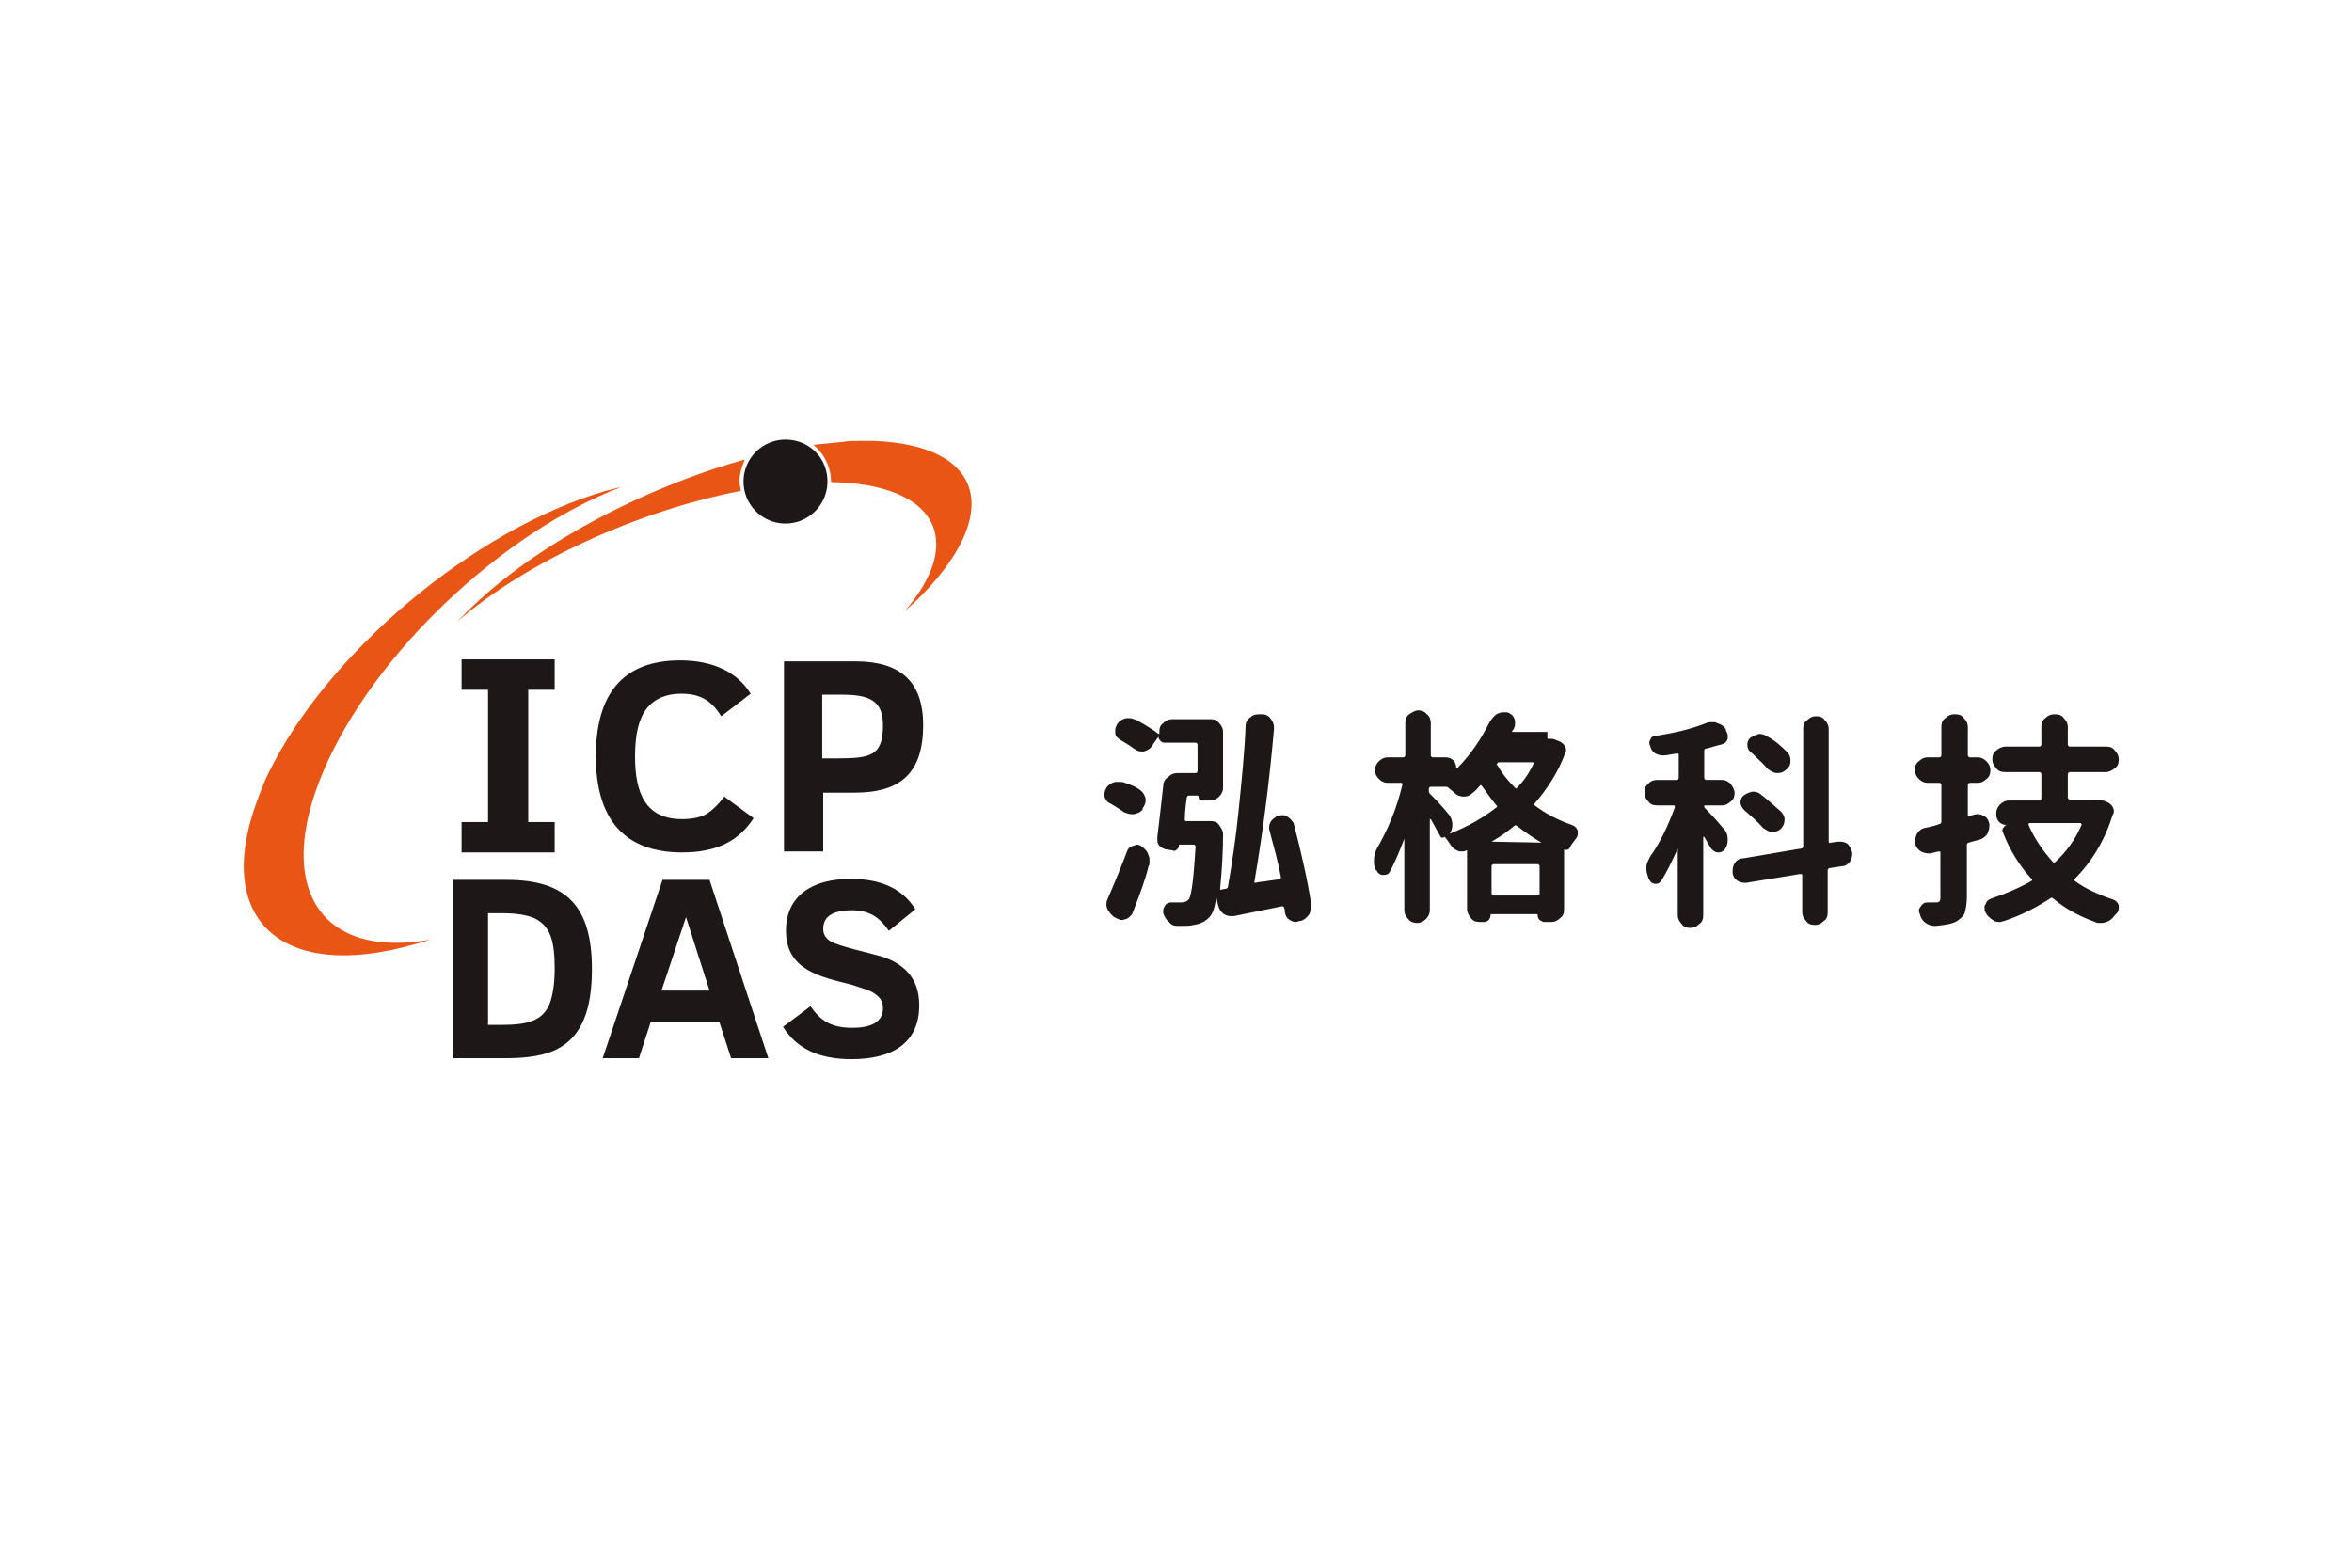
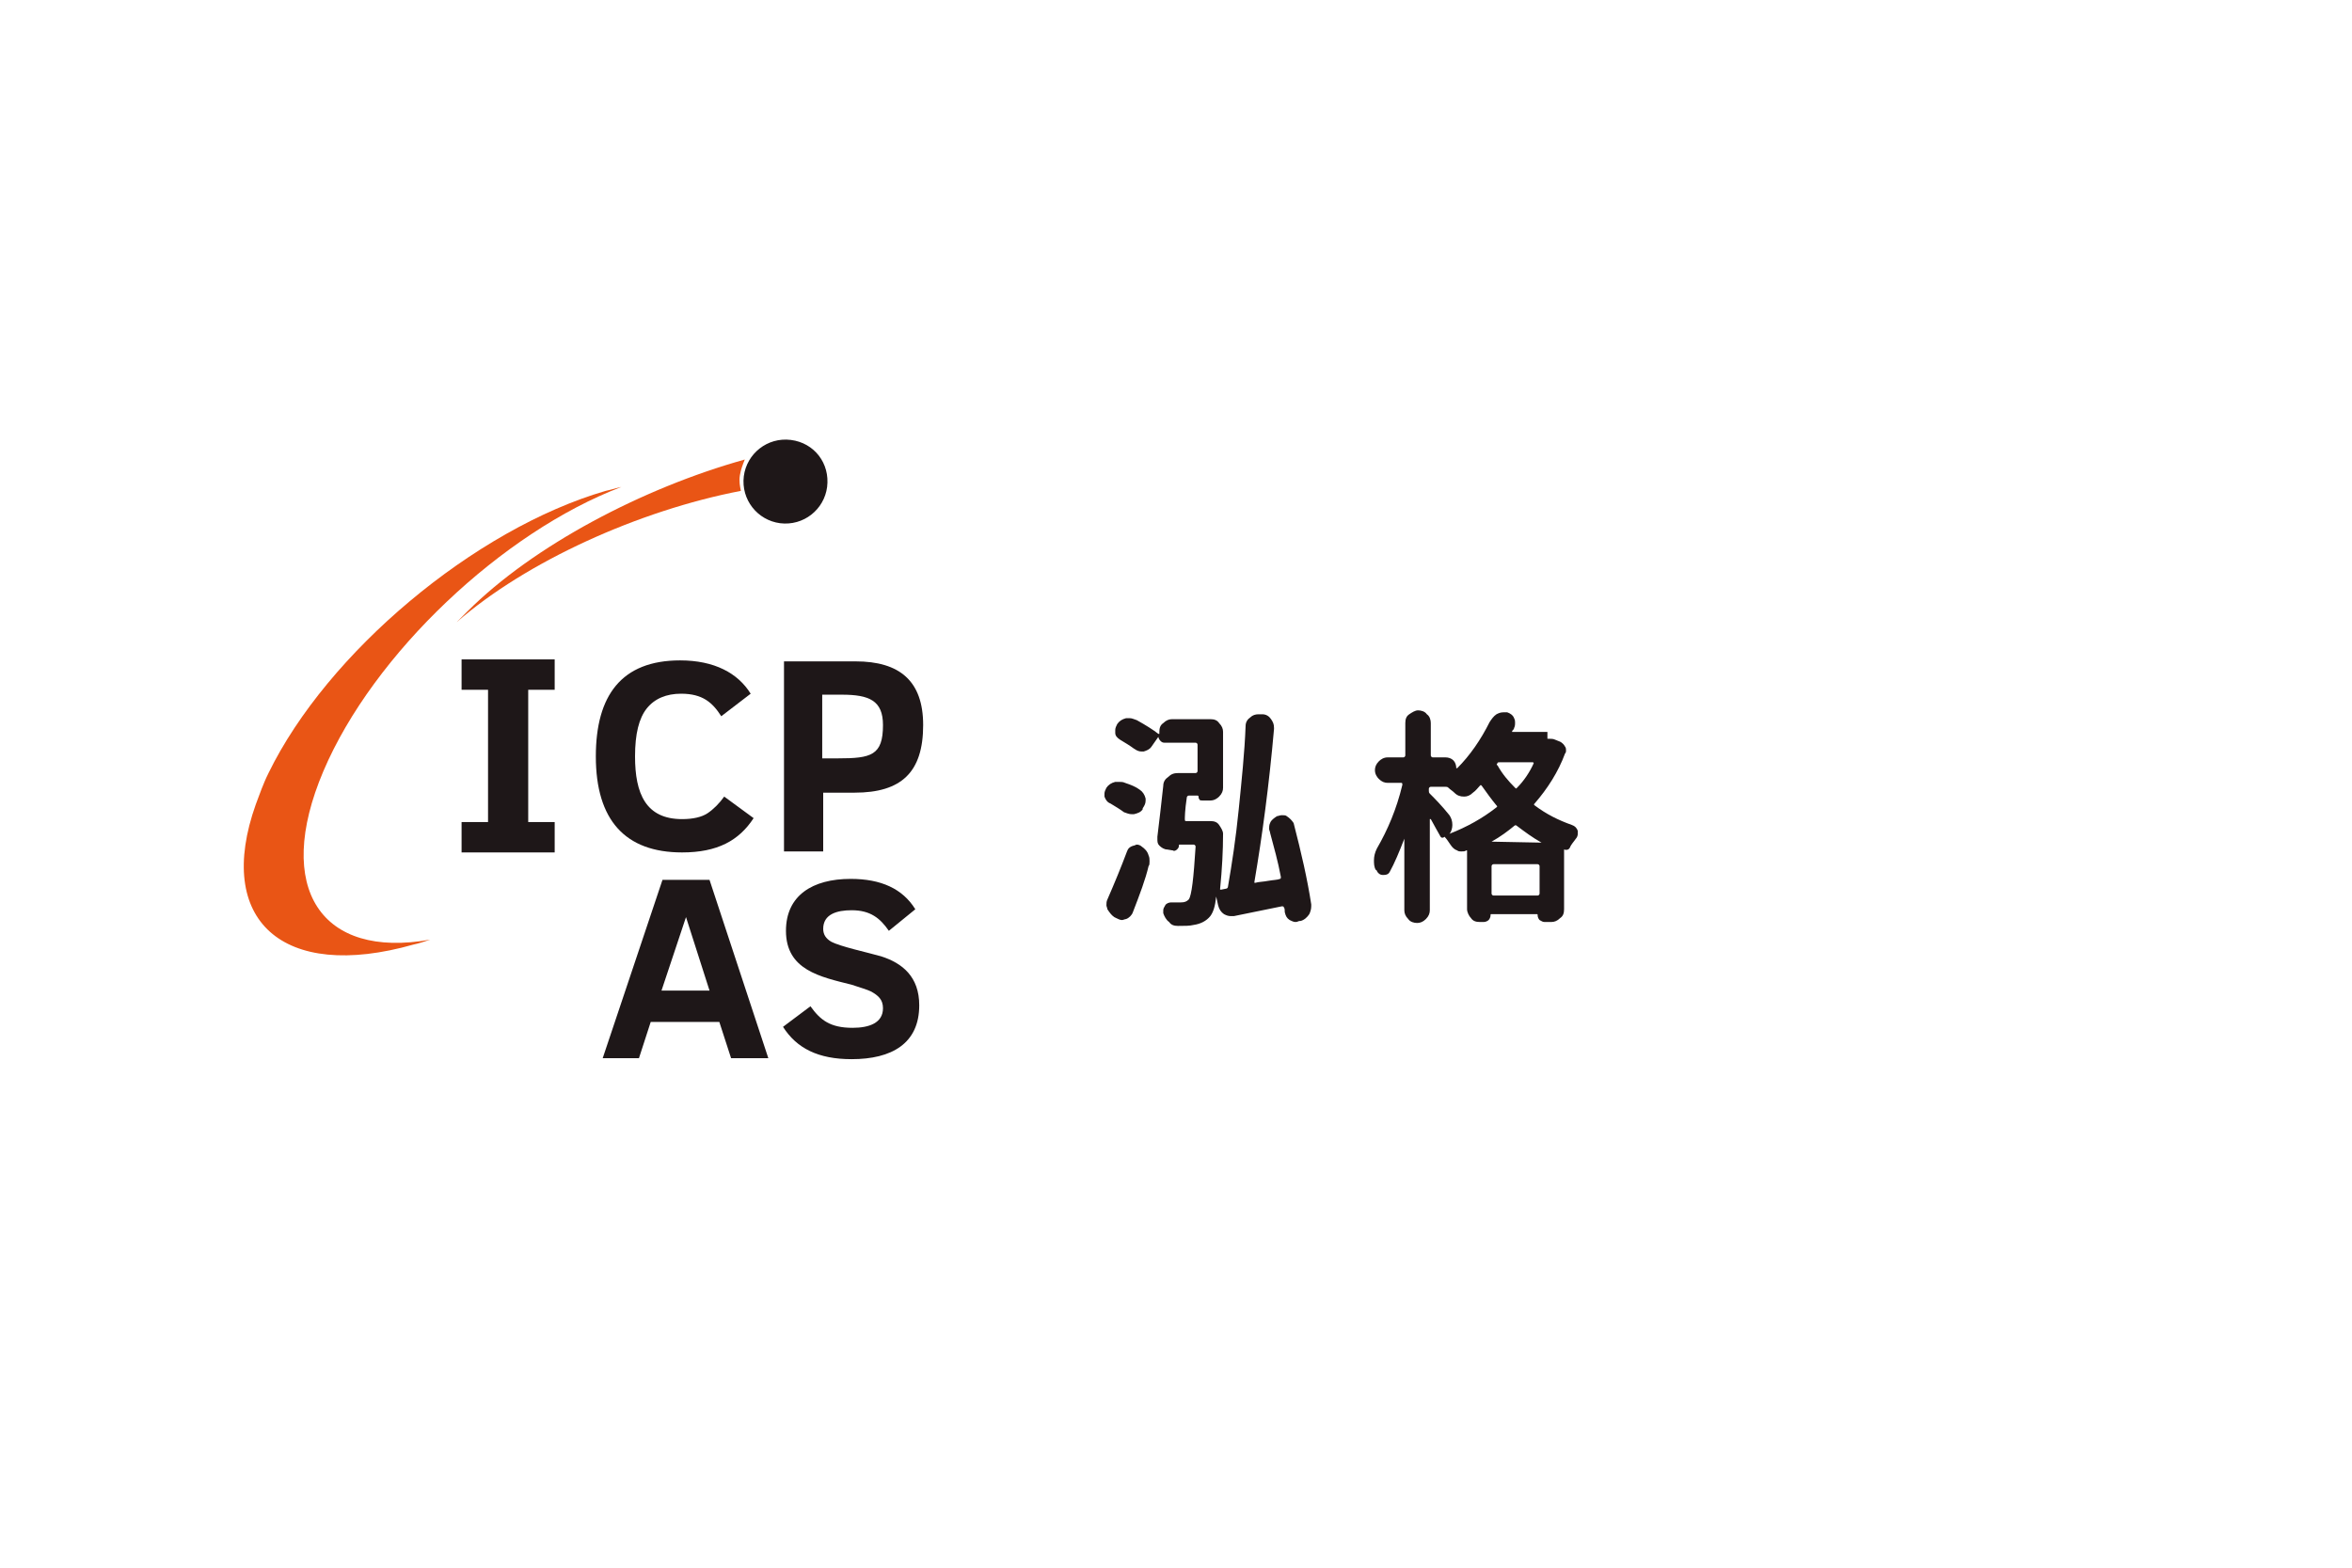
<svg xmlns="http://www.w3.org/2000/svg" version="1.1" id="圖層_1" x="0px" y="0px" viewBox="0 0 240 160" style="enable-background:new 0 0 240 160;" xml:space="preserve">
  <style type="text/css">
	.st0{fill:#1E1718;}
	.st1{fill-rule:evenodd;clip-rule:evenodd;fill:#E95515;}
	.st2{fill:#E95515;}
</style>
  <g>
    <g>
      <g>
        <path class="st0" d="M116.3,80.6c0.3,0.2,0.5,0.5,0.6,0.9c0,0.1,0,0.1,0,0.2c0,0.3-0.1,0.5-0.3,0.8l0,0.1     c-0.2,0.3-0.5,0.4-0.9,0.5c-0.1,0-0.1,0-0.2,0c-0.3,0-0.5-0.1-0.8-0.2c-0.4-0.3-0.9-0.6-1.4-0.9c-0.3-0.1-0.5-0.4-0.6-0.7     c0-0.1,0-0.2,0-0.3c0-0.2,0.1-0.4,0.2-0.6c0.2-0.3,0.5-0.5,0.9-0.6c0.1,0,0.3,0,0.4,0c0.2,0,0.4,0,0.6,0.1     C115.4,80.1,115.9,80.3,116.3,80.6z M115.6,93.1c-0.1,0.3-0.4,0.6-0.7,0.7c-0.1,0-0.3,0.1-0.4,0.1c-0.2,0-0.4-0.1-0.6-0.2     l-0.2-0.1c-0.3-0.2-0.5-0.5-0.7-0.8c0-0.1-0.1-0.3-0.1-0.4c0-0.2,0-0.4,0.1-0.6c0.7-1.6,1.4-3.3,2-4.9c0.1-0.3,0.3-0.5,0.7-0.6     c0.1,0,0.2-0.1,0.3-0.1c0.2,0,0.4,0.1,0.5,0.2c0.3,0.2,0.6,0.5,0.7,0.9c0.1,0.2,0.1,0.4,0.1,0.6c0,0.2,0,0.4-0.1,0.5     C116.9,89.7,116.3,91.3,115.6,93.1z M133.8,92.3c0,0.1,0,0.2,0,0.2c0,0.3-0.1,0.6-0.2,0.8c-0.2,0.3-0.5,0.6-0.9,0.7l-0.1,0     c-0.1,0-0.2,0.1-0.4,0.1c-0.2,0-0.4-0.1-0.6-0.2c-0.3-0.2-0.4-0.4-0.5-0.8c0-0.2,0-0.4-0.1-0.5c0-0.1-0.1-0.1-0.2-0.1     c-1.9,0.4-3.5,0.7-4.9,1c-0.1,0-0.2,0-0.3,0c-0.3,0-0.5-0.1-0.7-0.2c-0.3-0.2-0.5-0.5-0.6-0.9l-0.2-0.9c0,0,0,0,0,0c0,0,0,0,0,0     c-0.1,1-0.3,1.6-0.6,2c-0.4,0.5-1,0.8-1.7,0.9c-0.4,0.1-0.9,0.1-1.6,0.1c-0.4,0-0.7-0.1-0.9-0.4c-0.3-0.2-0.5-0.6-0.6-0.9     c0-0.1,0-0.2,0-0.3c0-0.2,0.1-0.3,0.2-0.5c0.1-0.2,0.4-0.3,0.6-0.3c0,0,0,0,0,0c0.3,0,0.6,0,1,0c0.4,0,0.6-0.1,0.8-0.3     c0.3-0.4,0.5-2.2,0.7-5.4c0-0.1-0.1-0.2-0.2-0.2h-1.4c-0.1,0-0.1,0-0.1,0.1c0,0.2-0.1,0.3-0.2,0.4c-0.1,0.1-0.3,0.2-0.4,0.1     l-0.6-0.1c-0.3,0-0.6-0.2-0.8-0.4c-0.2-0.2-0.2-0.4-0.2-0.7c0-0.1,0-0.1,0-0.2c0.2-1.6,0.4-3.4,0.6-5.2c0-0.4,0.2-0.7,0.5-0.9     c0.3-0.3,0.6-0.4,1-0.4h1.8c0.1,0,0.2-0.1,0.2-0.2v-2.7c0-0.1-0.1-0.2-0.2-0.2h-3.2c-0.2,0-0.3-0.1-0.4-0.2     c-0.1-0.1-0.2-0.3-0.2-0.4c0,0,0,0,0,0l-0.7,1c-0.2,0.3-0.5,0.4-0.8,0.5c-0.1,0-0.1,0-0.2,0c-0.3,0-0.5-0.1-0.8-0.3     c-0.4-0.3-0.9-0.6-1.4-0.9c-0.3-0.2-0.5-0.4-0.5-0.7c0-0.1,0-0.2,0-0.3c0-0.2,0.1-0.4,0.2-0.6c0.2-0.3,0.5-0.5,0.9-0.6     c0.1,0,0.3,0,0.4,0c0.2,0,0.4,0.1,0.7,0.2c0.9,0.5,1.7,1,2.2,1.4c0,0,0.1,0,0.1,0c0,0,0,0,0-0.1v-0.1c0-0.4,0.1-0.7,0.4-0.9     c0.3-0.3,0.6-0.4,0.9-0.4h3.9c0.4,0,0.7,0.1,0.9,0.4c0.3,0.3,0.4,0.6,0.4,0.9v5.7c0,0.3-0.1,0.6-0.4,0.9     c-0.2,0.2-0.5,0.4-0.9,0.4h-0.8c-0.1,0-0.3,0-0.3-0.1c-0.1-0.1-0.1-0.2-0.1-0.3c0,0,0-0.1-0.1-0.1h-0.9c-0.1,0-0.2,0.1-0.2,0.2     c-0.2,1.3-0.2,2.1-0.2,2.2c0,0.1,0,0.2,0.1,0.2h2.5c0.4,0,0.7,0.1,0.9,0.4c0.2,0.3,0.4,0.6,0.4,0.9c0,1.7-0.1,3.6-0.3,5.6     c0,0,0,0.1,0,0.1c0,0,0.1,0,0.1,0l0.5-0.1c0.1,0,0.2-0.1,0.2-0.2c0.4-2.3,0.8-4.9,1.1-7.9c0.3-3,0.6-5.8,0.7-8.5     c0-0.4,0.2-0.7,0.5-0.9c0.2-0.2,0.5-0.3,0.8-0.3c0.1,0,0.1,0,0.2,0l0.2,0c0.4,0,0.7,0.2,0.9,0.5c0.2,0.3,0.3,0.5,0.3,0.9     c0,0,0,0.1,0,0.1c-0.5,5.7-1.2,10.9-2,15.6c0,0,0,0.1,0,0.1c0,0,0.1,0,0.1,0c0.3-0.1,0.8-0.1,1.3-0.2c0.6-0.1,1-0.1,1.2-0.2     c0.1,0,0.1-0.1,0.1-0.2c-0.3-1.6-0.7-3-1.1-4.5c0-0.1-0.1-0.3-0.1-0.4c0-0.2,0-0.4,0.1-0.6c0.1-0.3,0.4-0.5,0.7-0.7     c0.1,0,0.3-0.1,0.5-0.1c0.2,0,0.4,0,0.5,0.1c0.3,0.2,0.5,0.4,0.7,0.7C132.8,87.1,133.4,89.7,133.8,92.3z" />
        <path class="st0" d="M157.9,75.4c0.1,0,0.2,0,0.2,0c0.2,0,0.4,0,0.6,0.1l0.5,0.2c0.2,0.1,0.4,0.3,0.5,0.5     c0.1,0.1,0.1,0.3,0.1,0.4c0,0.1,0,0.2-0.1,0.3c-0.7,1.9-1.8,3.6-3.1,5.1c-0.1,0.1-0.1,0.1,0,0.2c1.2,0.9,2.4,1.5,3.8,2     c0.3,0.1,0.5,0.3,0.6,0.6c0,0.1,0,0.2,0,0.3c0,0.2-0.1,0.4-0.2,0.5c-0.2,0.3-0.5,0.6-0.6,0.9c-0.1,0.2-0.3,0.3-0.6,0.2     c0,0,0,0,0,0v6.1c0,0.4-0.1,0.7-0.4,0.9c-0.3,0.3-0.6,0.4-0.9,0.4h-0.7c-0.2,0-0.3-0.1-0.5-0.2c-0.1-0.1-0.2-0.3-0.2-0.5     c0-0.1,0-0.1-0.1-0.1h-4.6c-0.1,0-0.1,0-0.1,0.1c0,0.2-0.1,0.4-0.2,0.5c-0.1,0.1-0.3,0.2-0.5,0.2H151c-0.4,0-0.7-0.1-0.9-0.4     c-0.2-0.2-0.4-0.6-0.4-0.9v-5.9c0,0,0-0.1,0-0.1c0,0-0.1,0-0.1,0c-0.1,0.1-0.3,0.1-0.5,0.1c-0.1,0-0.3,0-0.4-0.1     c-0.3-0.1-0.5-0.3-0.7-0.6c-0.2-0.3-0.4-0.6-0.6-0.8c0,0,0,0,0,0c0,0,0,0,0,0c0,0-0.1,0.1-0.2,0.1c-0.1,0-0.1,0-0.2-0.1     c-0.3-0.5-0.6-1.1-1-1.8c0,0,0,0-0.1,0c0,0,0,0,0,0.1v9.2c0,0.3-0.1,0.6-0.4,0.9c-0.3,0.3-0.6,0.4-0.9,0.4s-0.7-0.1-0.9-0.4     c-0.3-0.3-0.4-0.6-0.4-0.9v-7.3c0,0,0,0,0,0c0,0,0,0,0,0c-0.5,1.3-1,2.5-1.5,3.4c-0.1,0.2-0.3,0.3-0.6,0.3c0,0-0.1,0-0.1,0     c-0.3,0-0.5-0.2-0.6-0.4c0,0,0-0.1-0.1-0.1c-0.2-0.3-0.2-0.7-0.2-1c0-0.4,0.1-0.8,0.3-1.2c1.1-1.9,2-4,2.6-6.5     c0-0.1,0-0.2-0.1-0.2h-1.4c-0.3,0-0.6-0.1-0.9-0.4c-0.2-0.2-0.4-0.5-0.4-0.9c0-0.3,0.1-0.6,0.4-0.9c0.2-0.2,0.5-0.4,0.9-0.4h1.6     c0.1,0,0.2-0.1,0.2-0.2v-3.3c0-0.4,0.1-0.7,0.4-0.9c0.3-0.2,0.6-0.4,0.9-0.4s0.7,0.1,0.9,0.4c0.3,0.2,0.4,0.6,0.4,0.9v3.3     c0,0.1,0.1,0.2,0.2,0.2h1.3c0.3,0,0.6,0.1,0.8,0.3c0.2,0.2,0.3,0.5,0.3,0.8c0,0,0,0,0,0c0,0,0,0,0.1,0c1.3-1.3,2.4-2.9,3.3-4.7     c0.2-0.3,0.4-0.6,0.7-0.8c0.2-0.1,0.4-0.2,0.7-0.2c0.1,0,0.3,0,0.4,0l0,0c0.3,0.1,0.6,0.3,0.7,0.6c0.1,0.2,0.1,0.3,0.1,0.5     c0,0.1,0,0.3-0.1,0.5c0,0.1-0.1,0.2-0.2,0.3c0,0,0,0.1,0,0.1c0,0,0,0,0.1,0h3.5C157.9,75.4,157.9,75.4,157.9,75.4z M147.9,83.2     c0.2,0.3,0.3,0.6,0.3,1c0,0.3-0.1,0.7-0.3,0.9c0,0,0,0,0,0c0,0,0,0,0,0c1.8-0.7,3.4-1.6,4.8-2.7c0.1-0.1,0.1-0.1,0-0.2     c-0.5-0.6-1-1.3-1.5-2c-0.1-0.1-0.1-0.1-0.2,0c-0.2,0.2-0.4,0.5-0.7,0.7c-0.3,0.3-0.6,0.4-0.9,0.4h0c-0.4,0-0.7-0.1-1-0.4     c-0.2-0.2-0.4-0.3-0.6-0.5c-0.1-0.1-0.2-0.1-0.3-0.1H146c-0.1,0-0.2,0.1-0.2,0.2v0.2c0,0.1,0,0.2,0.1,0.3     C146.4,81.5,147.1,82.2,147.9,83.2z M152.2,85.9C152.2,85.9,152.2,85.9,152.2,85.9C152.2,85.9,152.2,85.9,152.2,85.9l5.1,0.1     c0,0,0,0,0,0c0,0,0,0,0,0c-0.9-0.5-1.7-1.1-2.5-1.7c-0.1-0.1-0.2-0.1-0.3,0C153.9,84.8,153.1,85.4,152.2,85.9z M152.2,91.2     c0,0.1,0.1,0.2,0.2,0.2h4.5c0.1,0,0.2-0.1,0.2-0.2v-2.8c0-0.1-0.1-0.2-0.2-0.2h-4.5c-0.1,0-0.2,0.1-0.2,0.2V91.2z M156.5,77.9     C156.5,77.9,156.5,77.9,156.5,77.9c0-0.1-0.1-0.1-0.1-0.1H153c-0.1,0-0.2,0-0.2,0.1c-0.1,0.1-0.1,0.2,0,0.2     c0.5,0.9,1.1,1.6,1.8,2.3c0.1,0.1,0.1,0.1,0.2,0C155.5,79.7,156.1,78.8,156.5,77.9z" />
-         <path class="st0" d="M175.9,84.6c0.3,0.3,0.4,0.7,0.4,1.1c0,0.4-0.1,0.7-0.3,1l0,0c-0.2,0.2-0.4,0.3-0.6,0.3c0,0-0.1,0-0.1,0     c-0.3,0-0.5-0.2-0.7-0.4c-0.2-0.3-0.4-0.7-0.7-1.2c0,0,0,0-0.1,0c0,0,0,0,0,0.1v7.9c0,0.4-0.1,0.7-0.4,0.9     c-0.3,0.3-0.6,0.4-0.9,0.4c-0.4,0-0.7-0.1-0.9-0.4c-0.3-0.3-0.4-0.6-0.4-0.9v-6.8c0,0,0,0,0,0c0,0,0,0,0,0     c-0.6,1.3-1.1,2.4-1.7,3.3c-0.1,0.2-0.3,0.3-0.5,0.3c0,0-0.1,0-0.1,0c-0.3,0-0.5-0.2-0.6-0.4c0-0.1-0.1-0.1-0.1-0.2     c-0.1-0.3-0.2-0.6-0.2-0.9c0-0.1,0-0.1,0-0.2c0-0.4,0.2-0.7,0.4-1.1c1-1.4,1.8-3.1,2.5-5c0,0,0-0.1,0-0.1c0,0,0-0.1-0.1-0.1h-1.7     c-0.4,0-0.7-0.1-0.9-0.4c-0.2-0.2-0.4-0.5-0.4-0.9c0-0.4,0.1-0.7,0.4-0.9c0.2-0.3,0.6-0.4,0.9-0.4h2c0.1,0,0.2-0.1,0.2-0.2V77     c0-0.1-0.1-0.1-0.2-0.1c-0.6,0.1-1.1,0.2-1.3,0.2c-0.1,0-0.1,0-0.2,0c-0.2,0-0.5-0.1-0.7-0.2c-0.3-0.2-0.4-0.4-0.5-0.7     c0-0.1-0.1-0.2-0.1-0.3c0-0.1,0-0.3,0.1-0.4c0.1-0.3,0.3-0.4,0.6-0.4c1.9-0.3,3.6-0.7,5.1-1.3c0.2-0.1,0.4-0.1,0.6-0.1     c0.2,0,0.4,0,0.5,0.1c0.4,0.1,0.7,0.3,0.9,0.6l0,0.1c0.1,0.2,0.2,0.4,0.2,0.6c0,0.1,0,0.2,0,0.3c-0.1,0.3-0.3,0.5-0.7,0.6     c-0.5,0.1-1,0.3-1.5,0.4c-0.1,0-0.2,0.1-0.2,0.2v2.8c0,0.1,0.1,0.2,0.2,0.2h1.6c0.3,0,0.6,0.1,0.9,0.4c0.2,0.3,0.4,0.6,0.4,0.9     c0,0.4-0.1,0.7-0.4,0.9c-0.2,0.2-0.5,0.4-0.9,0.4h-1.7c-0.1,0-0.1,0-0.1,0.1c0,0.1,0,0.1,0.1,0.2     C174.2,82.7,174.9,83.4,175.9,84.6z M189,87c0,0.1,0,0.1,0,0.2c0,0.3-0.1,0.5-0.2,0.7c-0.2,0.3-0.5,0.5-0.8,0.5l-1.3,0.2     c-0.1,0-0.2,0.1-0.2,0.2v4.3c0,0.4-0.1,0.7-0.4,0.9c-0.3,0.3-0.6,0.4-0.9,0.4h0c-0.4,0-0.7-0.1-0.9-0.4c-0.3-0.3-0.4-0.6-0.4-0.9     v-3.8c0-0.1-0.1-0.1-0.2-0.1l-5.5,0.9c-0.1,0-0.1,0-0.2,0c-0.3,0-0.5-0.1-0.7-0.2c-0.3-0.2-0.5-0.5-0.5-0.9c0-0.1,0-0.2,0-0.2     c0-0.3,0.1-0.5,0.2-0.7c0.2-0.3,0.5-0.5,0.9-0.5l5.9-1c0.1,0,0.2-0.1,0.2-0.2v-12c0-0.4,0.1-0.7,0.4-0.9c0.3-0.3,0.6-0.4,0.9-0.4     h0c0.4,0,0.7,0.1,0.9,0.4c0.3,0.3,0.4,0.6,0.4,0.9v11.5c0,0.1,0.1,0.2,0.2,0.1l0.8-0.1c0.1,0,0.2,0,0.2,0c0.3,0,0.5,0.1,0.7,0.2     C188.7,86.3,188.9,86.6,189,87z M181.7,82.8c0.2,0.2,0.4,0.5,0.4,0.8c0,0.4-0.1,0.7-0.4,1c-0.2,0.2-0.5,0.3-0.8,0.3     c0,0-0.1,0-0.1,0c-0.3,0-0.6-0.2-0.9-0.4c-0.5-0.6-1.2-1.2-1.9-1.8c-0.2-0.2-0.4-0.5-0.4-0.8c0-0.3,0.1-0.5,0.3-0.7     c0.3-0.2,0.5-0.3,0.9-0.4c0,0,0.1,0,0.1,0c0.3,0,0.6,0.1,0.8,0.3C180.5,81.7,181.1,82.3,181.7,82.8z M182.4,76.8     c0.2,0.2,0.3,0.5,0.3,0.8c0,0,0,0.1,0,0.1c0,0.4-0.2,0.7-0.5,0.9c-0.2,0.2-0.5,0.3-0.8,0.3c0,0-0.1,0-0.1,0     c-0.3,0-0.6-0.2-0.9-0.4c-0.5-0.6-1.1-1.1-1.7-1.7c-0.3-0.2-0.4-0.5-0.4-0.8c0-0.3,0.1-0.5,0.3-0.7c0.3-0.2,0.6-0.3,0.9-0.4     c0,0,0,0,0,0c0.3,0,0.6,0.1,0.9,0.3C181.3,75.7,181.9,76.3,182.4,76.8z" />
-         <path class="st0" d="M201.6,83.1c0.1,0,0.2,0,0.3,0c0.2,0,0.4,0.1,0.6,0.2c0.3,0.2,0.4,0.4,0.5,0.8c0,0.1,0,0.1,0,0.2     c0,0.3-0.1,0.5-0.2,0.8c-0.2,0.3-0.5,0.5-0.8,0.6c-0.4,0.1-0.8,0.2-1.1,0.3c-0.1,0-0.2,0.1-0.2,0.2v5.3c0,0.7-0.1,1.2-0.2,1.6     s-0.4,0.6-0.8,0.9c-0.5,0.3-1.2,0.4-2.2,0.5c0,0-0.1,0-0.1,0c-0.3,0-0.6-0.1-0.9-0.3c-0.3-0.2-0.5-0.5-0.6-0.9     c0-0.1-0.1-0.2-0.1-0.3c0-0.2,0.1-0.4,0.2-0.5c0.2-0.3,0.4-0.4,0.7-0.4h0.8c0.2,0,0.3,0,0.4-0.1s0.1-0.2,0.1-0.4v-4.6     c0-0.1-0.1-0.1-0.2-0.1l-0.8,0.2c-0.1,0-0.2,0-0.3,0c-0.2,0-0.5-0.1-0.7-0.2c-0.3-0.2-0.5-0.5-0.6-0.8l0,0c0-0.1,0-0.2,0-0.3     c0-0.2,0.1-0.4,0.2-0.7c0.2-0.3,0.4-0.5,0.8-0.6c0.5-0.1,1-0.2,1.5-0.4c0.1,0,0.2-0.1,0.2-0.2v-3.8c0-0.1-0.1-0.2-0.2-0.2h-1.2     c-0.3,0-0.6-0.1-0.9-0.4c-0.2-0.2-0.4-0.5-0.4-0.9c0-0.4,0.1-0.7,0.4-0.9c0.2-0.2,0.5-0.4,0.9-0.4h1.2c0.1,0,0.2-0.1,0.2-0.2     v-2.9c0-0.4,0.1-0.7,0.4-0.9c0.3-0.3,0.6-0.4,0.9-0.4h0.1c0.4,0,0.7,0.1,0.9,0.4c0.3,0.3,0.4,0.6,0.4,0.9v2.9     c0,0.1,0.1,0.2,0.2,0.2h0.8c0.3,0,0.6,0.1,0.9,0.4c0.2,0.2,0.4,0.5,0.4,0.9c0,0.4-0.1,0.7-0.4,0.9c-0.2,0.2-0.5,0.4-0.9,0.4h-0.8     c-0.1,0-0.2,0.1-0.2,0.2v3.1c0,0,0,0.1,0,0.1c0,0,0.1,0,0.1,0L201.6,83.1z M213.8,81.6c0.1,0,0.2,0,0.3,0c0.2,0,0.3,0,0.5,0.1     l0.5,0.2c0.2,0.1,0.4,0.3,0.5,0.5c0.1,0.2,0.1,0.3,0.1,0.4c0,0.1,0,0.2-0.1,0.3c-0.8,2.6-2.1,4.8-3.9,6.6c-0.1,0.1-0.1,0.1,0,0.2     c1.1,0.8,2.4,1.4,3.9,1.9c0.3,0.1,0.5,0.3,0.6,0.6c0,0.1,0,0.2,0,0.3c0,0.2-0.1,0.4-0.2,0.5c-0.1,0.1-0.1,0.1-0.2,0.2     c-0.2,0.3-0.5,0.6-0.9,0.7c-0.2,0.1-0.4,0.1-0.6,0.1c-0.2,0-0.4,0-0.5-0.1c-1.7-0.6-3.1-1.4-4.3-2.4c-0.1-0.1-0.2-0.1-0.3,0     c-1.4,0.9-2.9,1.7-4.7,2.3c-0.1,0-0.3,0.1-0.4,0.1c-0.2,0-0.4,0-0.6-0.1c-0.3-0.2-0.6-0.4-0.8-0.7c0-0.1-0.1-0.1-0.1-0.2     c-0.1-0.2-0.1-0.3-0.1-0.5c0-0.1,0-0.2,0.1-0.3c0.1-0.3,0.3-0.5,0.6-0.6c1.5-0.5,2.9-1.1,4.1-1.8c0.1-0.1,0.1-0.1,0-0.2     c-1.2-1.3-2.2-2.9-2.9-4.7c-0.1-0.2-0.1-0.3,0-0.5c0.1-0.1,0.2-0.3,0.4-0.3c0,0,0,0,0,0c0,0,0,0,0,0h0c-0.3,0-0.6-0.1-0.8-0.3     c-0.2-0.2-0.3-0.5-0.3-0.7v-0.2c0-0.3,0.1-0.6,0.4-0.9c0.2-0.2,0.5-0.4,0.9-0.4h3.1c0.1,0,0.2-0.1,0.2-0.2V79     c0-0.1-0.1-0.2-0.2-0.2h-3.5c-0.4,0-0.7-0.1-0.9-0.4c-0.2-0.2-0.4-0.5-0.4-0.9c0-0.4,0.1-0.7,0.4-0.9c0.2-0.2,0.6-0.4,0.9-0.4     h3.5c0.1,0,0.2-0.1,0.2-0.2v-1.8c0-0.4,0.1-0.7,0.4-0.9c0.3-0.3,0.6-0.4,0.9-0.4h0.1c0.4,0,0.7,0.1,0.9,0.4     c0.3,0.3,0.4,0.6,0.4,0.9v1.8c0,0.1,0.1,0.2,0.2,0.2h3.7c0.4,0,0.7,0.1,0.9,0.4c0.2,0.2,0.4,0.5,0.4,0.9c0,0.4-0.1,0.7-0.4,0.9     c-0.2,0.2-0.6,0.4-0.9,0.4h-3.7c-0.1,0-0.2,0.1-0.2,0.2v2.4c0,0.1,0.1,0.2,0.2,0.2h2.5C213.7,81.6,213.8,81.6,213.8,81.6z      M212.4,84.2c0,0,0-0.1,0-0.1c0,0-0.1-0.1-0.1-0.1h-5.2c0,0-0.1,0-0.1,0.1c0,0,0,0.1,0,0.1c0.6,1.4,1.5,2.7,2.5,3.8     c0.1,0.1,0.1,0.1,0.2,0C210.9,86.9,211.8,85.6,212.4,84.2z" />
      </g>
    </g>
    <g>
      <g>
        <path class="st1" d="M26.7,80.5c-0.2,0.5-0.4,1.1-0.6,1.6c-4.2,11.8,2.7,18.1,16.1,14.3c0.5-0.1,1.1-0.3,1.7-0.5     C32.8,97.9,27.9,90.7,33,78.7c5.1-12,18.3-24.4,30.4-29c-0.5,0.1-1.1,0.3-1.6,0.4C48.4,54,33.4,66.6,27.4,78.9     C27.1,79.5,26.9,80,26.7,80.5L26.7,80.5z" />
        <g>
          <path class="st0" d="M47.1,87v-3.1h2.7V70.4h-2.7v-3.1h9.5v3.1h-2.7v13.5h2.7V87H47.1z" />
        </g>
        <g>
-           <path class="st0" d="M60.4,98.9c0,4.1-1,6.9-3.6,8.2c-1.2,0.6-2.9,0.9-5.1,0.9h-5.5V89.8h5.5C57.9,89.8,60.4,92.6,60.4,98.9z       M54.5,93.7c-0.7-0.3-1.8-0.5-3.3-0.5h-1.4v11.4h1.4c2.6,0,4.2-0.4,4.9-2.2c0.3-0.8,0.5-2,0.5-3.5      C56.6,96.1,56.2,94.5,54.5,93.7z" />
-         </g>
+           </g>
        <path class="st0" d="M84.4,49.7c-0.3,2.3-2.4,4-4.8,3.7c-2.3-0.3-4-2.4-3.7-4.8c0.3-2.3,2.4-4,4.8-3.7S84.7,47.3,84.4,49.7z" />
        <g>
          <path class="st0" d="M67.6,89.8h4.8l6,18.2h-3.8l-1.2-3.7h-7l-1.2,3.7h-3.7L67.6,89.8z M72.4,101.1L70,93.6l-2.5,7.5H72.4z" />
        </g>
        <g>
          <path class="st0" d="M84,94.8c0,0.6,0.3,1,0.8,1.3c0.9,0.5,3.7,1.1,5.1,1.5c2.2,0.7,3.9,2.1,3.9,5c0,3.9-2.8,5.5-6.9,5.5      c-3.4,0-5.6-1.1-7-3.3l2.8-2.1c1,1.4,2,2.2,4.3,2.2c1.7,0,3.1-0.5,3.1-2c0-0.9-0.5-1.3-1.2-1.7c-0.4-0.2-1.1-0.4-2-0.7      c-3.2-0.8-6.7-1.5-6.7-5.5c0-3.6,2.7-5.3,6.6-5.3c3.1,0,5.3,1,6.6,3.1L90.7,95c-0.9-1.3-1.9-2.1-3.8-2.1      C85.4,92.9,84,93.3,84,94.8z" />
        </g>
        <g>
          <path class="st0" d="M94.2,74c0,4.8-2.2,6.9-7,6.9H84v6h-4V67.5h7.3C91.8,67.5,94.2,69.5,94.2,74z M90.1,74      c0-2.5-1.4-3.1-4.2-3.1h-2v6.5h1.6C88.9,77.4,90.1,77.1,90.1,74z" />
        </g>
        <g>
          <path class="st0" d="M69.6,83.6c1.1,0,2-0.2,2.6-0.6c0.6-0.4,1.2-1,1.7-1.7l3,2.2c-1.5,2.3-3.7,3.5-7.3,3.5      c-5.8,0-8.8-3.3-8.8-9.8c0-6.2,2.6-9.8,8.6-9.8c3.5,0,5.9,1.3,7.2,3.4l-3,2.3c-0.9-1.4-1.9-2.3-4.1-2.3c-1.5,0-2.7,0.5-3.5,1.5      c-0.8,1-1.2,2.6-1.2,4.9C64.8,81,65.9,83.6,69.6,83.6z" />
        </g>
-         <path class="st2" d="M89.1,45c-0.5,0-1,0-1.5,0c-0.5,0-1.1,0-1.6,0.1c-1,0.1-2,0.2-3,0.3c1.1,0.9,1.8,2.3,1.8,3.8     c10.7,0.2,13.8,5.9,7.5,13.2c0.4-0.4,0.8-0.7,1.2-1.1C102.5,52.5,100.5,45.4,89.1,45z" />
        <path class="st2" d="M75.5,48.5c0.1-0.6,0.3-1.1,0.5-1.6c-10.4,2.9-21.6,8.8-28.3,15.5c-0.4,0.4-0.7,0.7-1.1,1.1     c7.1-6.2,18.6-11.4,29-13.4C75.5,49.6,75.4,49.1,75.5,48.5z" />
      </g>
    </g>
  </g>
</svg>